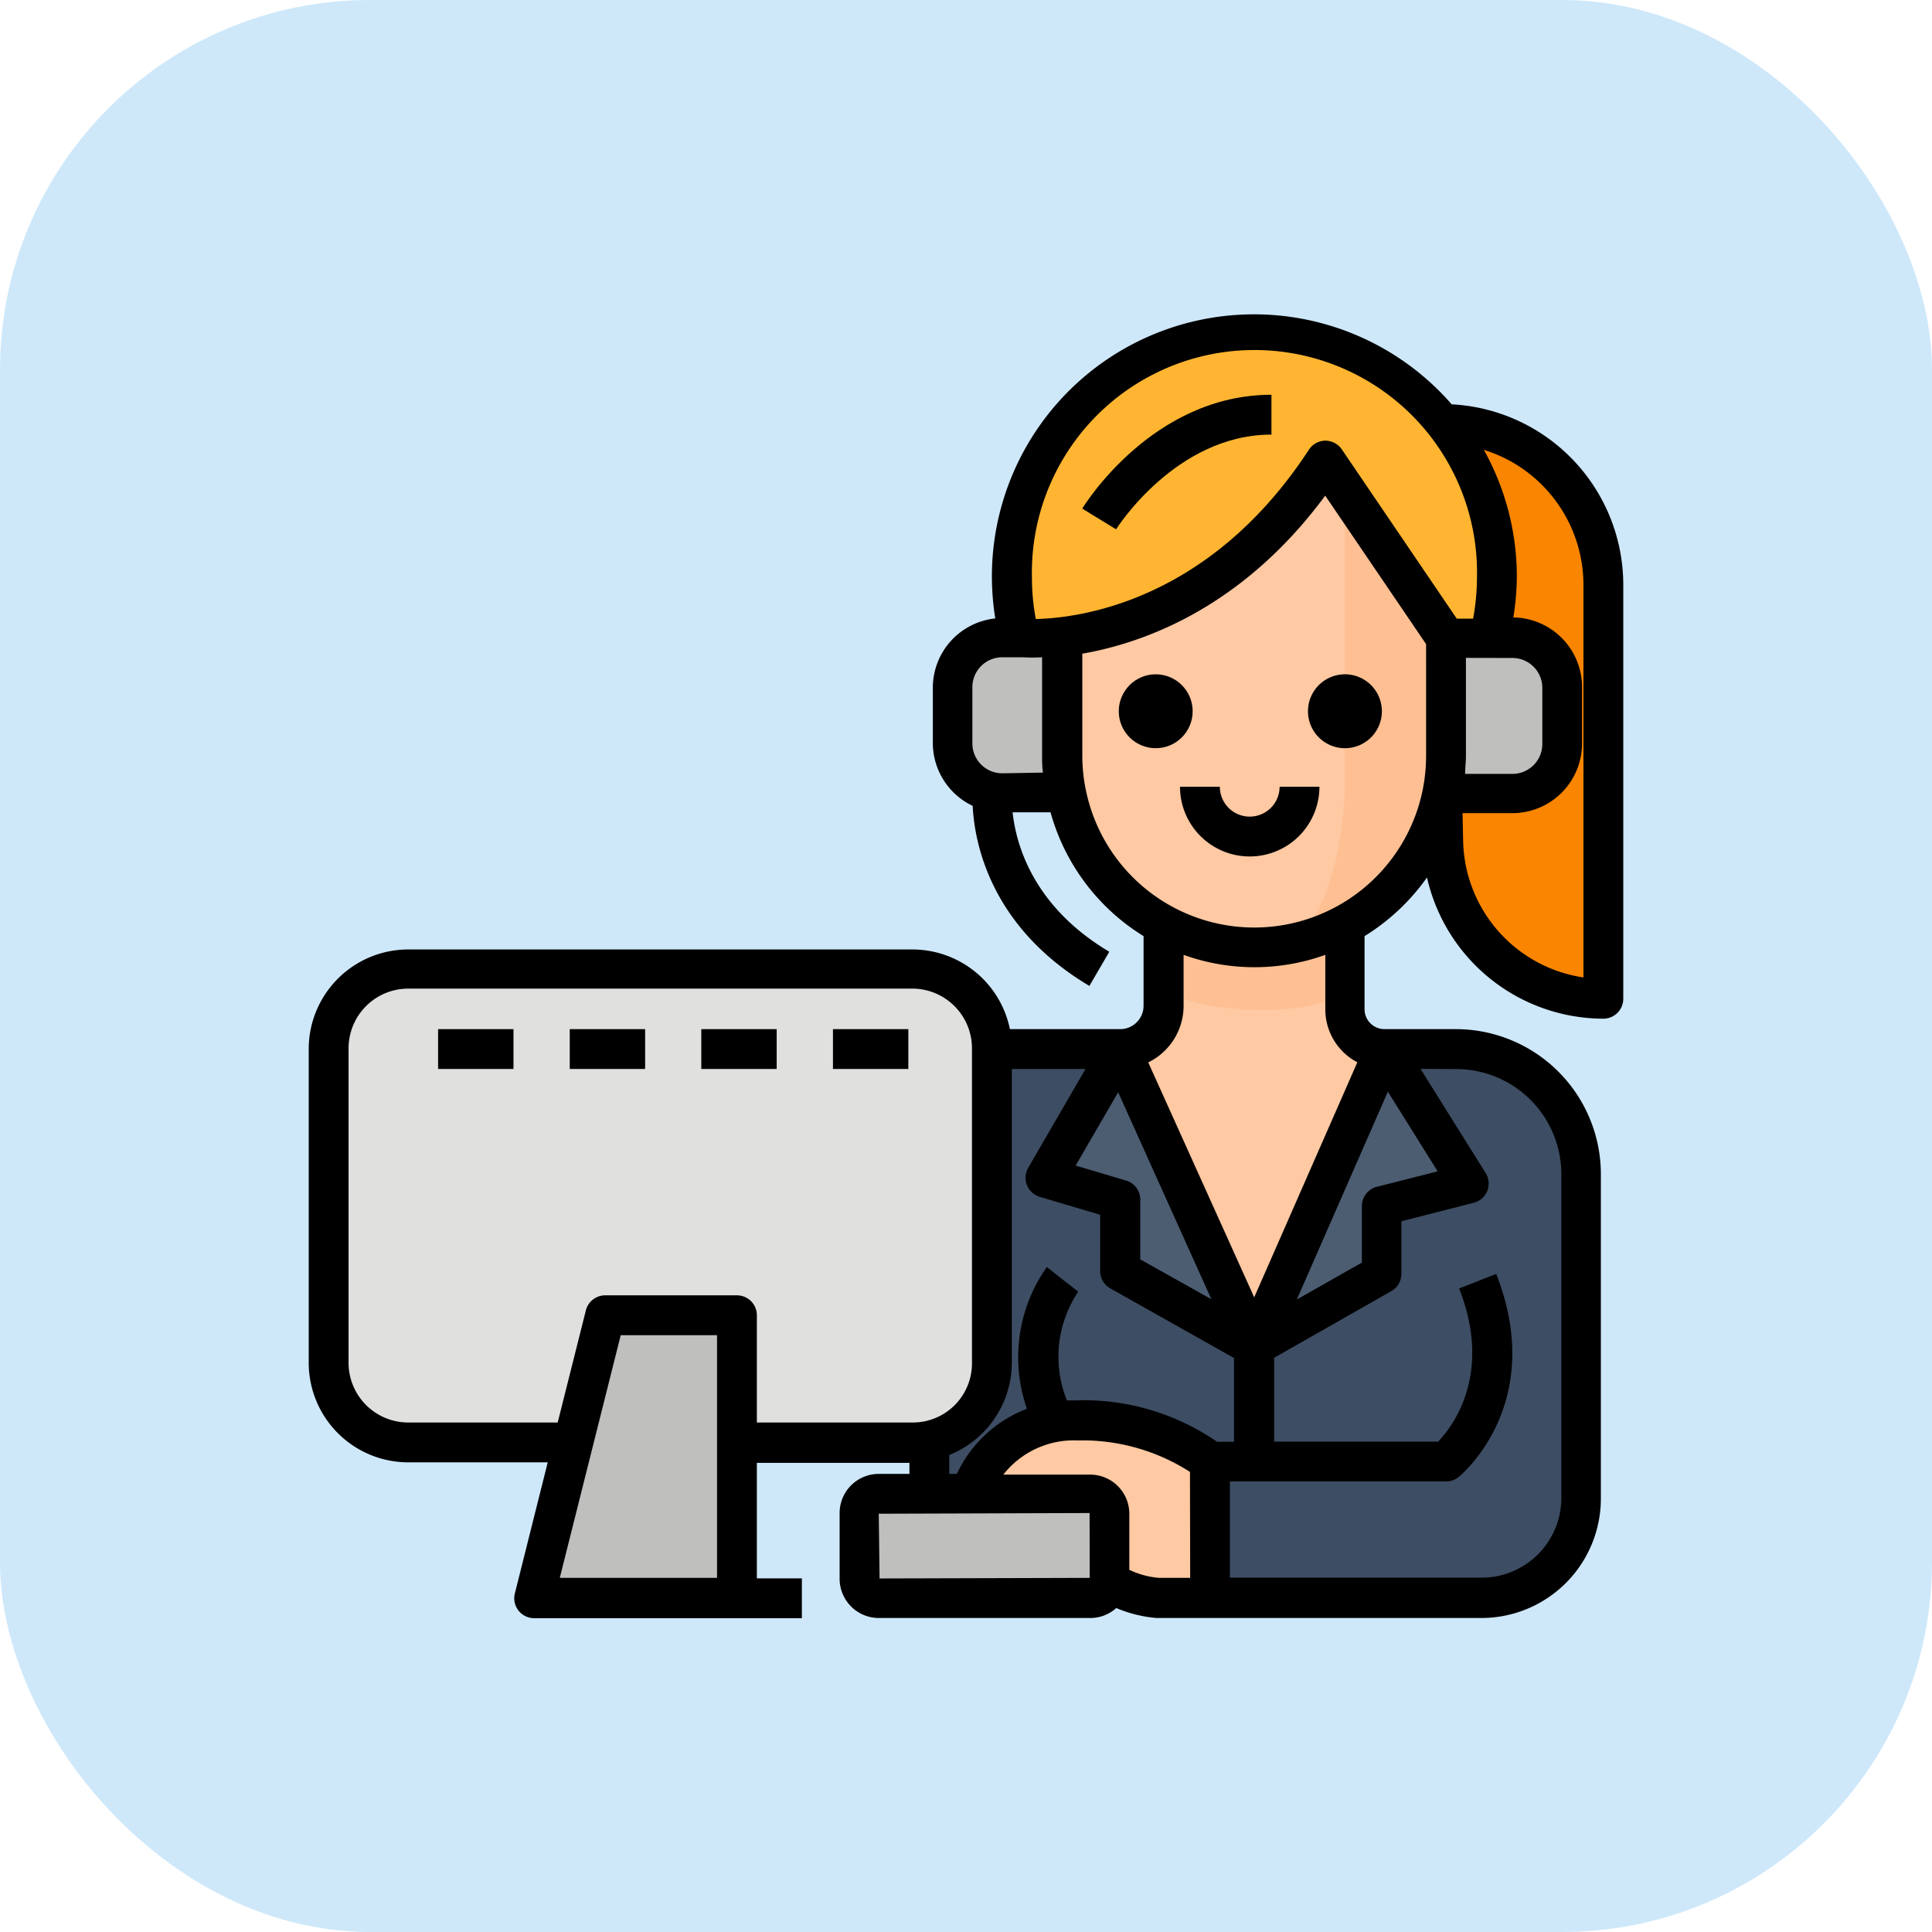
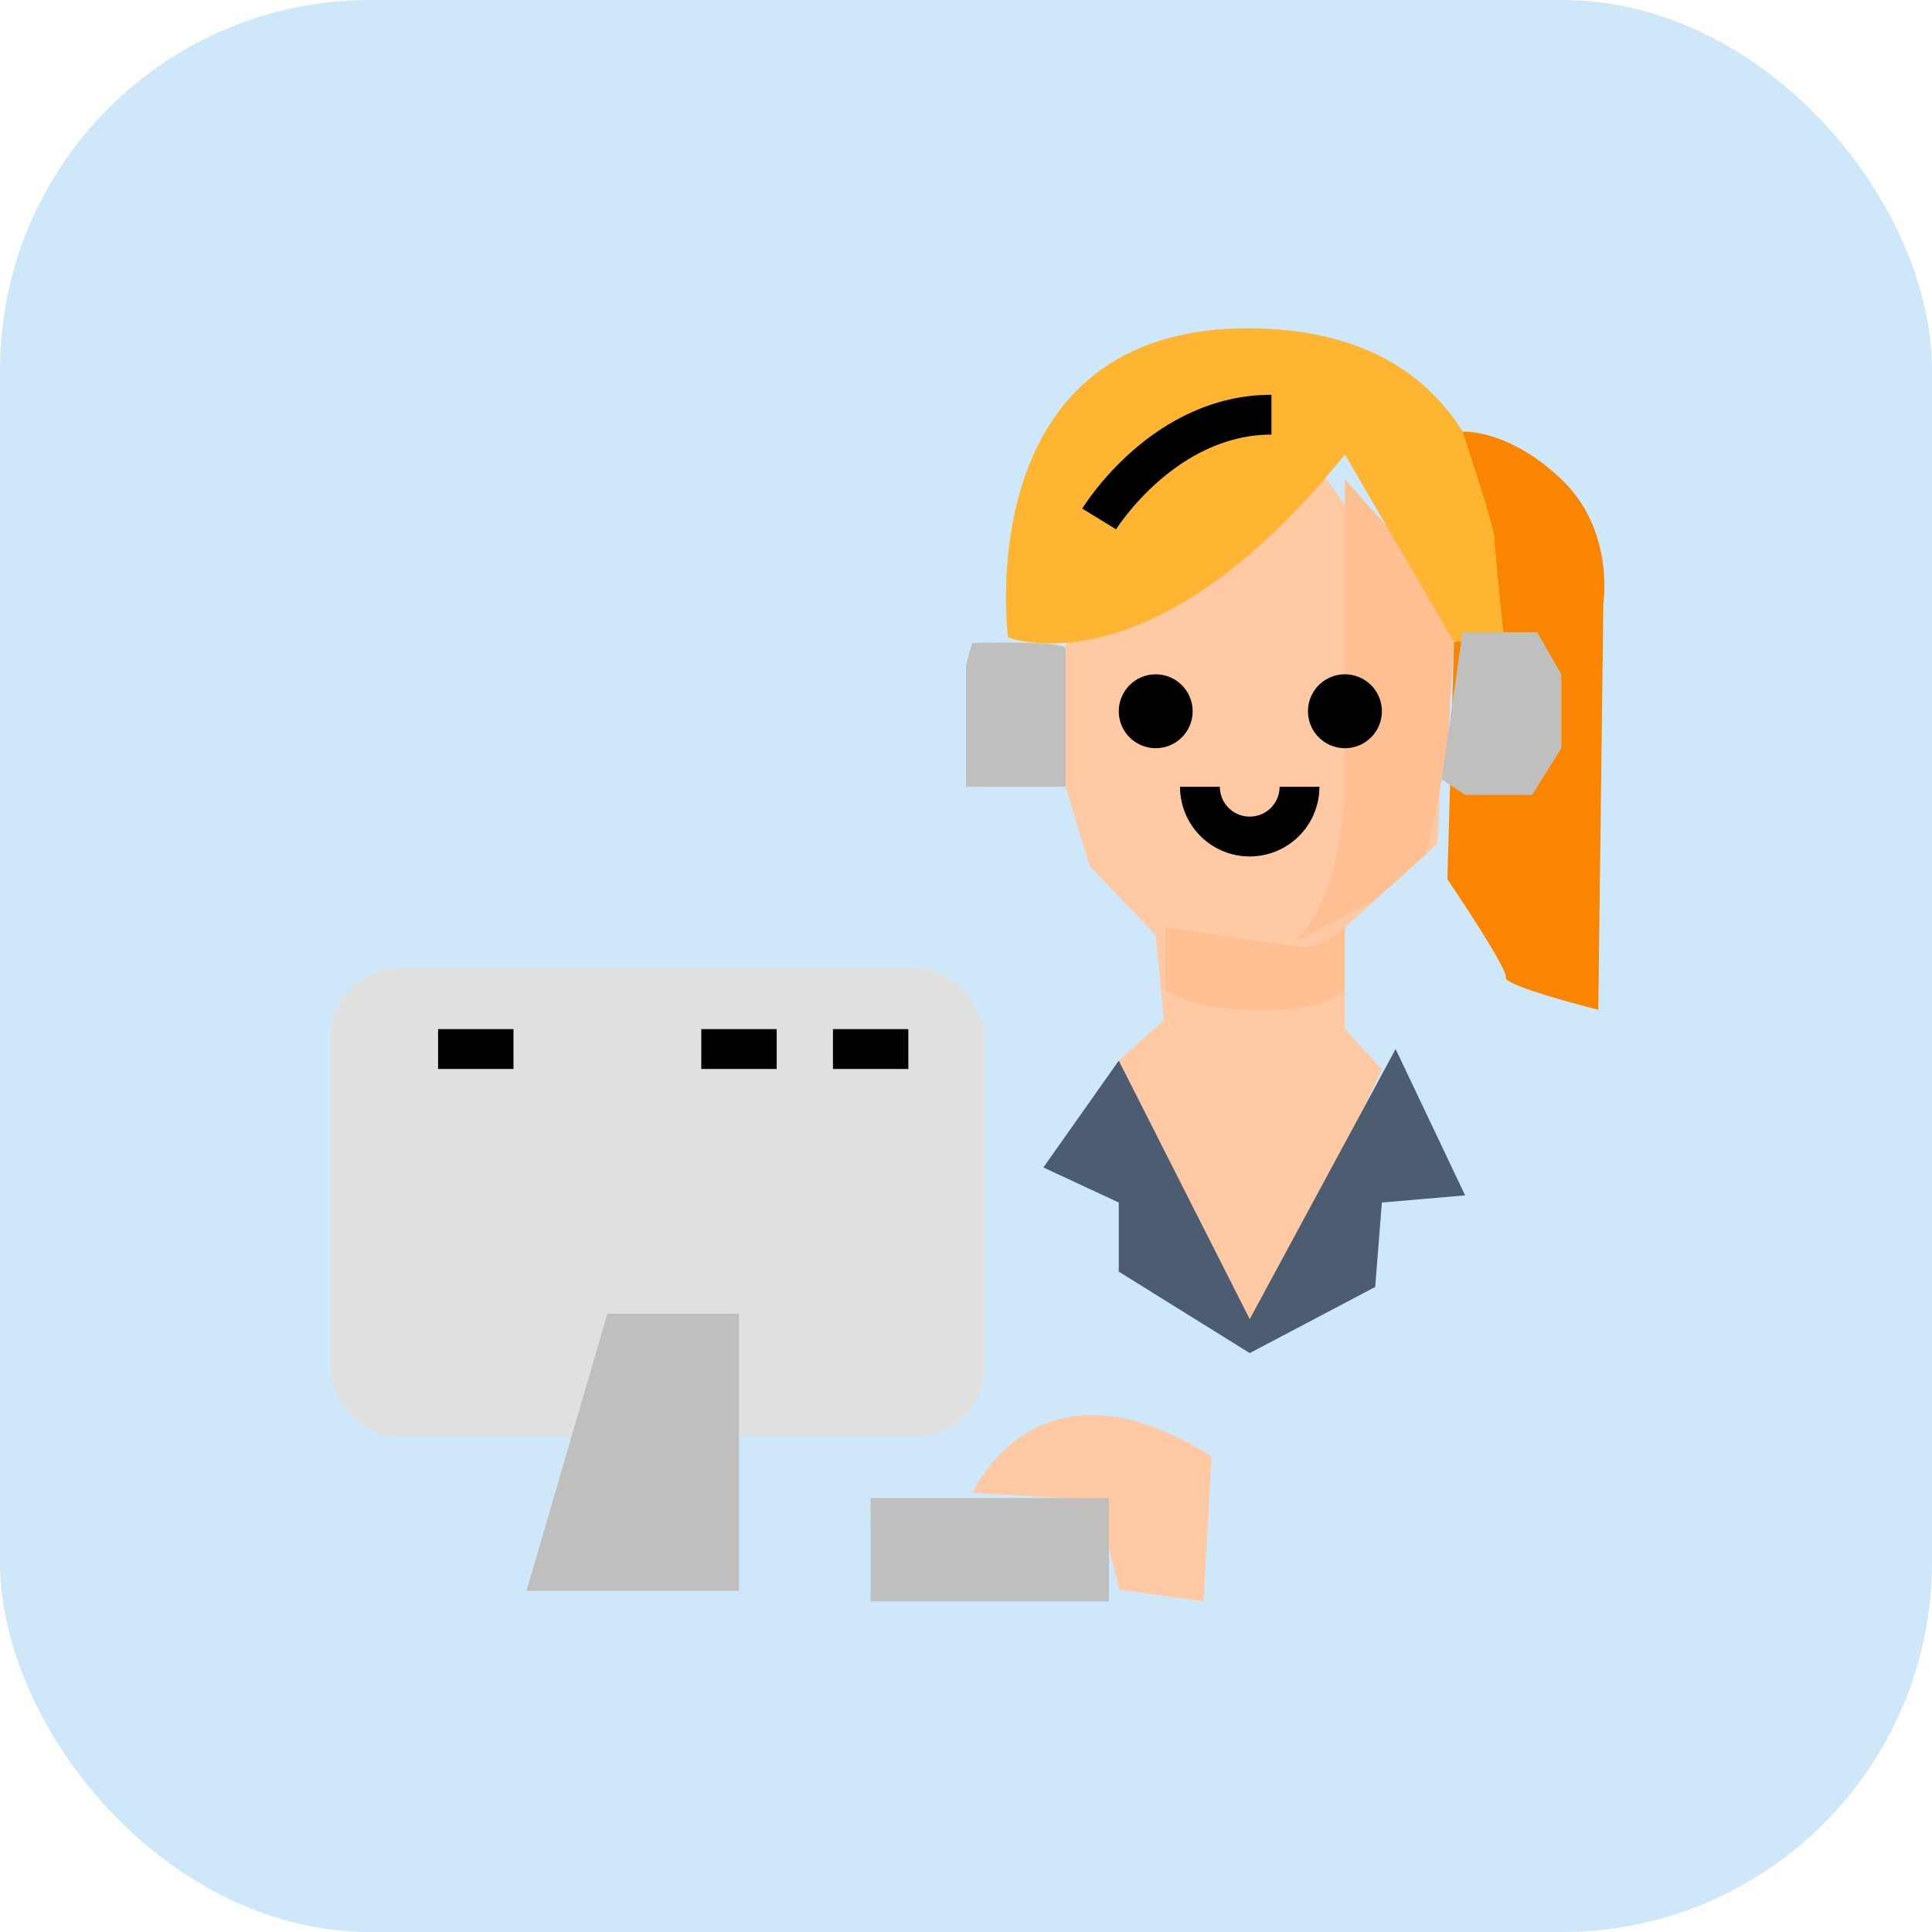
<svg xmlns="http://www.w3.org/2000/svg" viewBox="0 0 194 194">
  <defs>
    <style>.cls-1a{fill:#cee8fa;}.cls-2a{fill:#fec9a3;}.cls-3a{fill:#fec093;}.cls-4a{fill:#ffb531;}.cls-5a{fill:#f98500;}.cls-6a{fill:#e0e0de;}.cls-7a{fill:#bfbfbd;}.cls-8a{fill:#3d4d63;}.cls-9a{fill:#4c5d72;}</style>
  </defs>
  <g id="Слой_2" data-name="Слой 2">
    <g id="Фон">
      <rect class="cls-1a" width="194" height="194" rx="37.15" />
    </g>
    <g id="Заливка">
      <polygon class="cls-2a" points="125.94 134.76 138.76 107.34 135.05 103.34 135.05 93.12 144.34 84.72 145.3 65.31 132.5 47.1 122.32 58.16 107 64.29 107 78.97 109.41 86.93 116.05 93.91 116.87 102.42 112.34 106.5 125.94 134.76" />
      <path class="cls-2a" d="M97.67,149.91s6.4-14.8,24-3.66l-.83,14.55-8.45-1.19-2.21-9Z" />
      <path class="cls-3a" d="M135.05,48.12V79S135,89.63,130.2,94.42l7.94-4.09,5.06-4.58,2.1-10L146,64.46s-3.19-7.5-3.41-7.82S135.05,48.12,135.05,48.12Z" />
      <path class="cls-3a" d="M117,93.12v6.2s2.24,2.08,9.63,2.08,8.38-2.08,8.38-2.08v-6.2s-2.34,2-3.71,2S117,93.12,117,93.12Z" />
      <path class="cls-4a" d="M101.22,64s14.39,5.81,33.83-18.37L146,64.46l5-.68s3.94-30.3-25-30.81S101.22,64,101.22,64Z" />
      <path class="cls-5a" d="M146.86,43.35s4.55-.33,9.92,4.77S161,60.55,161,60.55l-.51,40.85s-9.55-2.41-9.29-3.25-5.86-9.86-5.86-9.86L146,64.46l5-.68s-.92-8.51-.92-9.7S146.86,43.35,146.86,43.35Z" />
      <rect class="cls-6a" x="33.21" y="97.26" width="65.61" height="46.97" rx="6.86" />
      <polygon class="cls-7a" points="52.87 159.74 74.21 159.74 74.21 131.91 60.99 131.91 52.87 159.74" />
-       <path class="cls-8a" d="M98.82,104.12h13.52l13.6,30.64,12.82-29.42,12.4,2,7.84,5.73v35l-2.22,10.39-5.62,2.37H120.79l.83-12.76L117,144.61l-8.38-2.51-7.44.74-5.9,7.07L93,148s-2.76-3.36-1-3.81,7.25-3.51,7.25-3.51l1.55-6Z" />
      <polygon class="cls-9a" points="140.14 105.34 125.49 132.46 112.34 106.5 104.77 117.23 112.34 120.75 112.34 127.69 125.49 135.87 138.09 129.23 138.76 120.75 147.12 120.03 140.14 105.34" />
      <rect class="cls-7a" x="87.43" y="150.42" width="23.92" height="10.38" />
      <polygon class="cls-7a" points="146.86 63.48 154.36 63.48 156.78 67.71 156.78 75.13 153.85 79.82 147.12 79.82 144.76 78.26 146.86 63.48" />
      <path class="cls-7a" d="M107,65.14c0-.85-9.4-.58-9.4-.58L97,66.8V79s6,0,6.6,0,3.4,0,3.4,0Z" />
    </g>
    <g id="Контур">
-       <path d="M145.77,40.6A26.32,26.32,0,0,0,99.6,57.91a26.81,26.81,0,0,0,.34,4.19A7,7,0,0,0,93.67,69v5.64a7,7,0,0,0,4,6.28c.17,3.52,1.66,12.1,11.72,18.08l2-3.43c-7.7-4.58-9.37-10.83-9.71-14h3.81A21.26,21.26,0,0,0,114.83,94v7a2.35,2.35,0,0,1-2.35,2.34H101.41a10,10,0,0,0-9.75-8H41a10,10,0,0,0-10,10V136.9a10,10,0,0,0,10,9.94H55L51.7,160a2,2,0,0,0,1.94,2.49H80.52v-4H76v-11.6H91.32V148H88.24A3.93,3.93,0,0,0,84.31,152v6.53a3.94,3.94,0,0,0,3.93,3.94h21.24a3.89,3.89,0,0,0,2.61-1,13.09,13.09,0,0,0,4.06,1h32.6a12,12,0,0,0,12-12V117.89a14.57,14.57,0,0,0-14.55-14.55h-7.18a2,2,0,0,1-2-2V94a21.48,21.48,0,0,0,6.27-5.89A18.2,18.2,0,0,0,161,102.29a2,2,0,0,0,2-2V58.72A18.17,18.17,0,0,0,145.77,40.6ZM100.64,77.65a3,3,0,0,1-3-3V69a3,3,0,0,1,3-3h2a18.94,18.94,0,0,0,2,0v9.78c0,.6,0,1.2.09,1.8Zm21,52.81-7.14-4v-6a2,2,0,0,0-1.43-1.92l-5.06-1.5,4.27-7.36Zm14.66-23.8-10.36,23.61-10.64-23.59a6.33,6.33,0,0,0,3.55-5.68V95.88a21,21,0,0,0,14.23,0v5.47A6,6,0,0,0,136.28,106.66ZM72,158.44H56.21l6.12-24.37H72Zm4-15.6V132.07a2,2,0,0,0-2-2H60.77a2,2,0,0,0-1.94,1.51L56,142.84H41a6,6,0,0,1-6-5.94V105.27a6,6,0,0,1,6-6H91.66a6,6,0,0,1,5.94,6V136.9a5.94,5.94,0,0,1-5.94,5.94Zm33.42,15.6-21.1.06L88.24,152l21.17-.07Zm10.09,0h-3.11a8.37,8.37,0,0,1-3-.81V152a3.94,3.94,0,0,0-3.93-3.93h-8.72a9,9,0,0,1,7.46-3.43,20,20,0,0,1,11.28,3.16Zm-11.28-17.82c-.38,0-.74,0-1.1,0a11.75,11.75,0,0,1,1.14-10.92l-1.58-1.23-1.57-1.24a15.66,15.66,0,0,0-2,14.23A12.82,12.82,0,0,0,96.08,148h-.76v-1.9a10,10,0,0,0,6.28-9.24V107.34H109l-5.75,9.92a2,2,0,0,0-.13,1.74,2,2,0,0,0,1.29,1.18l6.06,1.8v5.64a2,2,0,0,0,1,1.74l12.44,7v8.41H122.2A23.6,23.6,0,0,0,108.22,140.61Zm38-33.27a10.56,10.56,0,0,1,10.55,10.55v32.52a8,8,0,0,1-8,8H123.5v-9.66h21.7a2,2,0,0,0,1.27-.45c.37-.3,8.85-7.46,3.77-20.39l-3.72,1.46c3.38,8.62-.66,13.86-2.11,15.38H127.94v-8.42l11.78-6.7a2,2,0,0,0,1-1.74v-5.27l7.25-1.85a2,2,0,0,0,1.37-1.19,2,2,0,0,0-.16-1.8l-6.54-10.46Zm-6.87,2.27,5,8-6.1,1.55a2,2,0,0,0-1.51,1.94v5.67l-6.53,3.71Zm3.84-36.3v2.53h0a17.68,17.68,0,0,1-.33,3.41,17.26,17.26,0,0,1-33.85,0,16.93,16.93,0,0,1-.34-3.41V65.64c6.22-1.09,16.09-4.63,24.39-15.87L143.2,64.68Zm-8.46-28.19a2,2,0,0,0-1.65-.88h0a2,2,0,0,0-1.66.91c-10.18,15.58-23.57,16.91-27.42,17a22.69,22.69,0,0,1-.39-4.19,22.35,22.35,0,1,1,44.69,0,23.14,23.14,0,0,1-.39,4.15h-1.64Zm17.13,20.94a3,3,0,0,1,3,3v5.64a3,3,0,0,1-3,3h-4.75c0-.6.08-1.2.08-1.8V66.06ZM159,98.15a14.16,14.16,0,0,1-12.08-13.69l-.06-2.81h5a7,7,0,0,0,7-7V69a7,7,0,0,0-6.9-7,26.44,26.44,0,0,0,.35-4.16A26.15,26.15,0,0,0,149,45.17a14.21,14.21,0,0,1,10,13.55Z" />
      <rect x="43.99" y="103.34" width="7.57" height="4" />
-       <rect x="57.21" y="103.34" width="7.57" height="4" />
      <rect x="70.42" y="103.34" width="7.57" height="4" />
      <rect x="83.64" y="103.34" width="7.57" height="4" />
      <path d="M112.07,53.15c.06-.09,6-9.51,15.6-9.51v-4c-11.9,0-18.73,11-19,11.43Z" />
      <path d="M125.49,82a3,3,0,0,1-3-3h-4a7,7,0,1,0,14,0h-4A3,3,0,0,1,125.49,82Z" />
      <circle cx="116.05" cy="71.42" r="3.71" />
      <path d="M135.05,67.71a3.71,3.71,0,1,0,3.71,3.71A3.71,3.71,0,0,0,135.05,67.71Z" />
    </g>
  </g>
</svg>